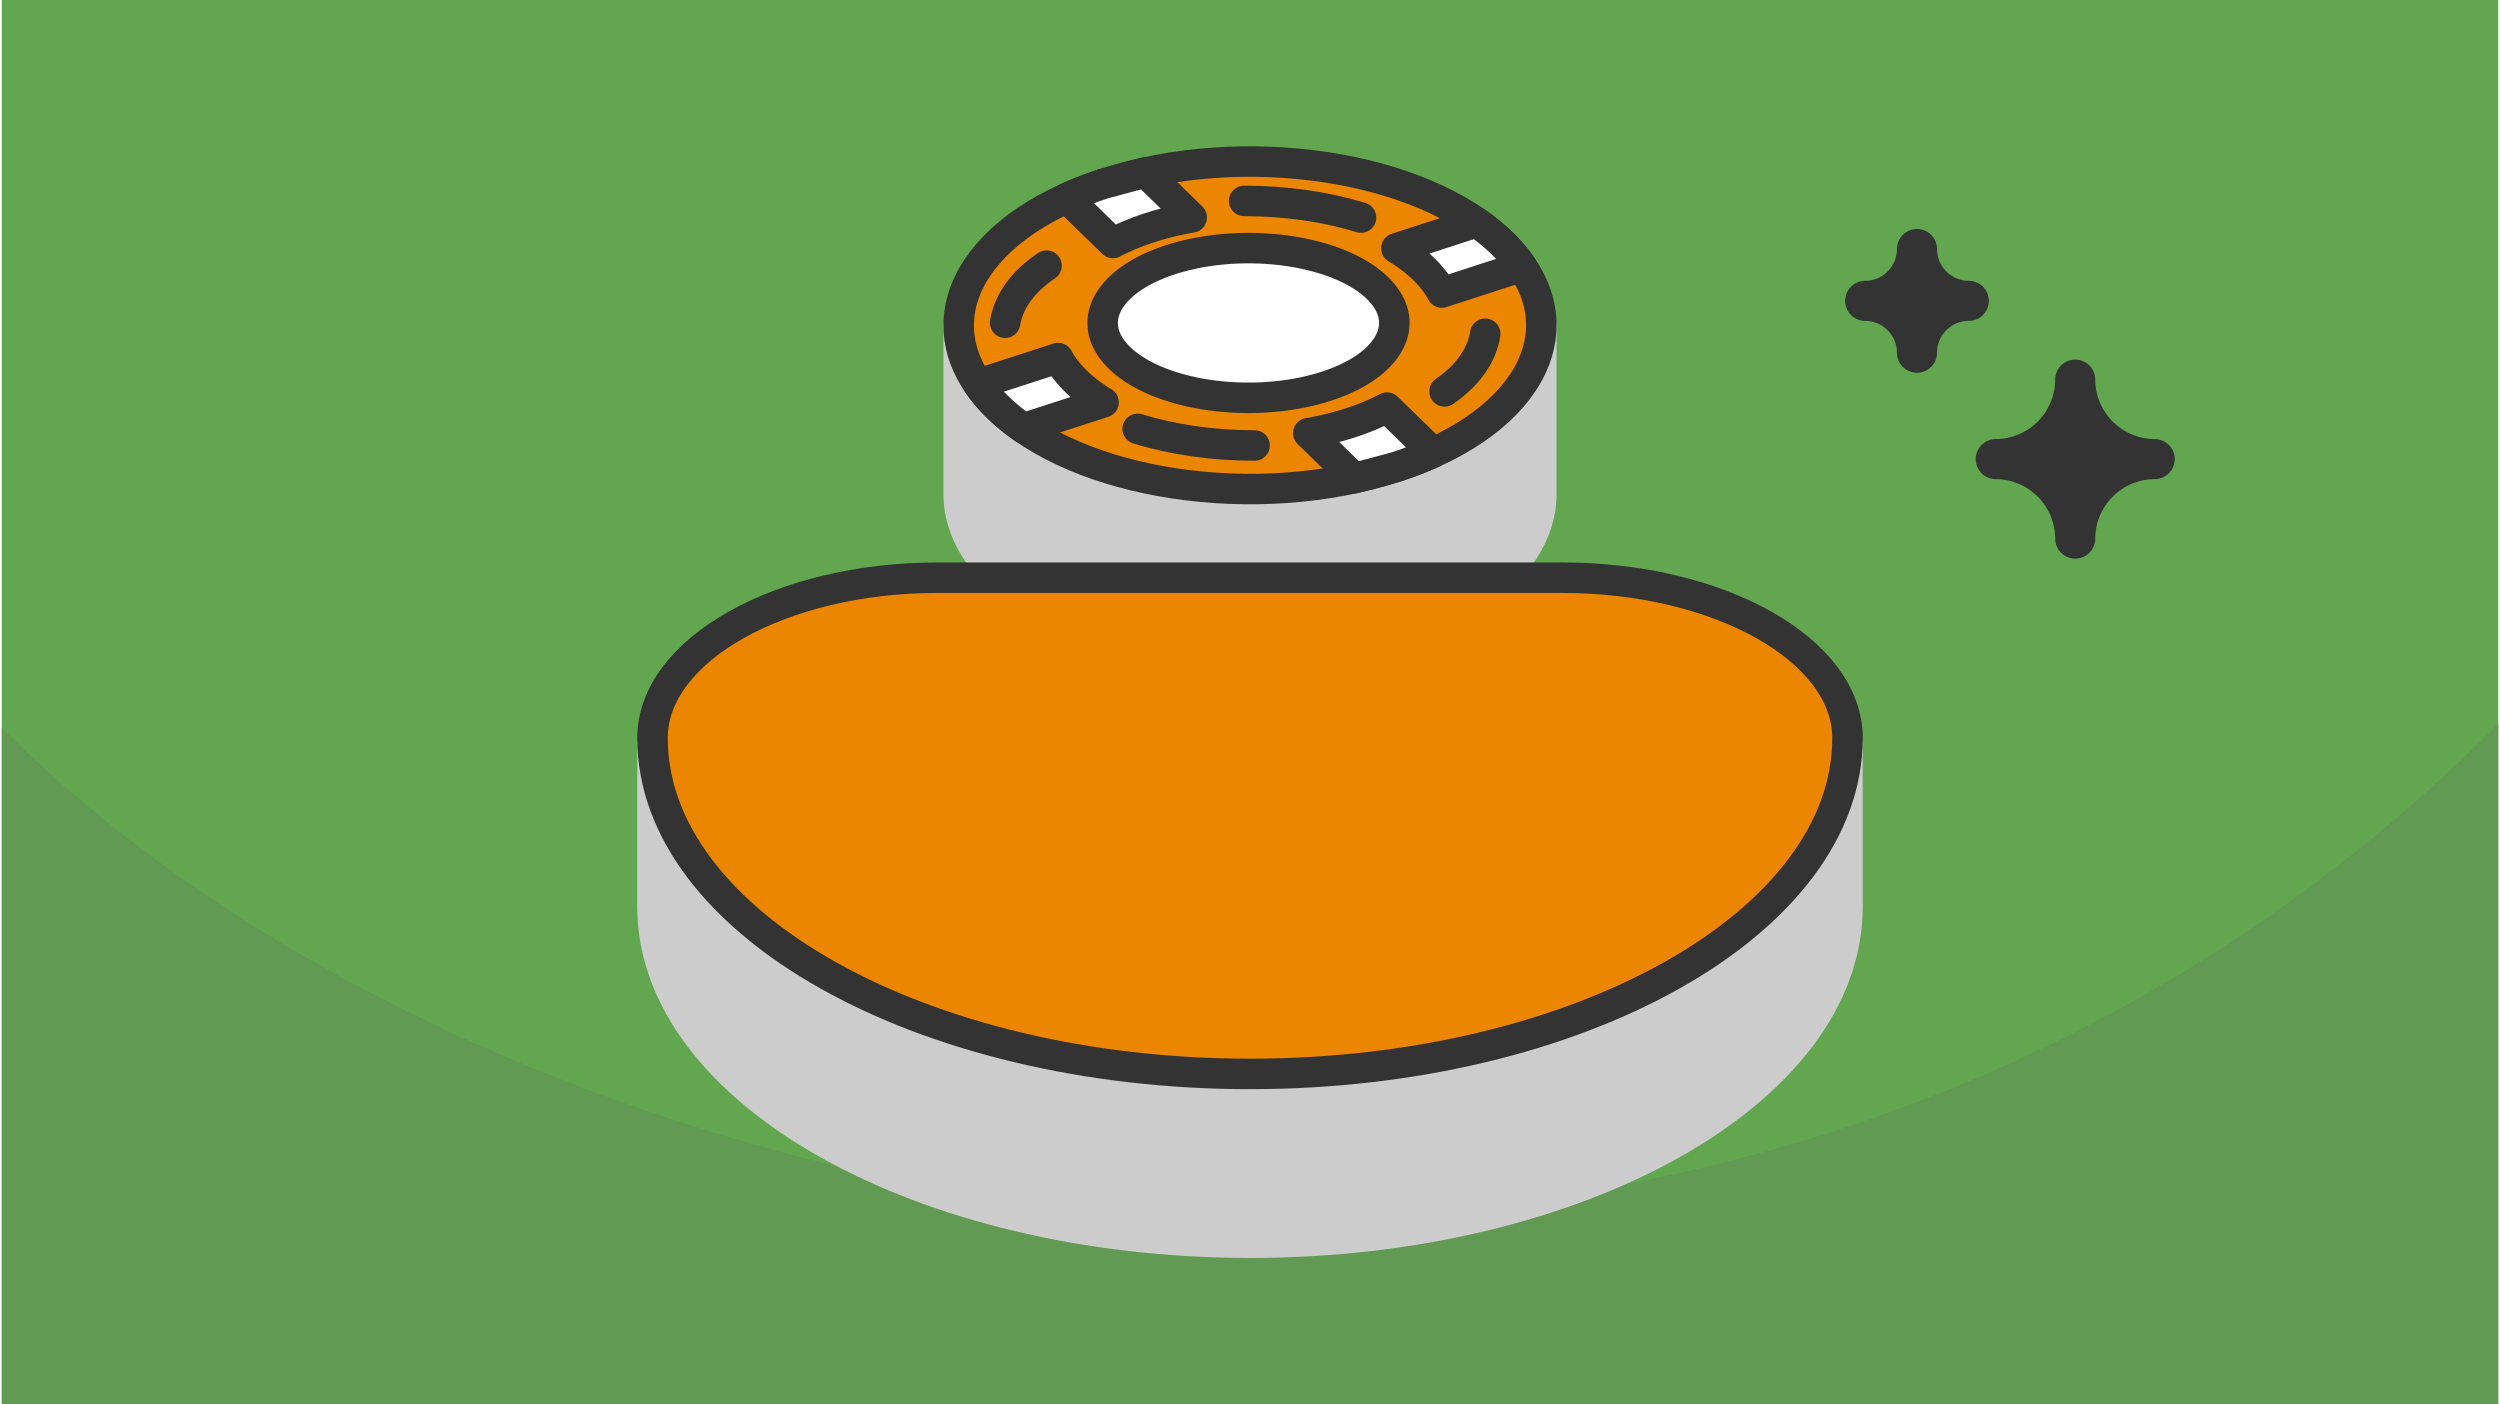
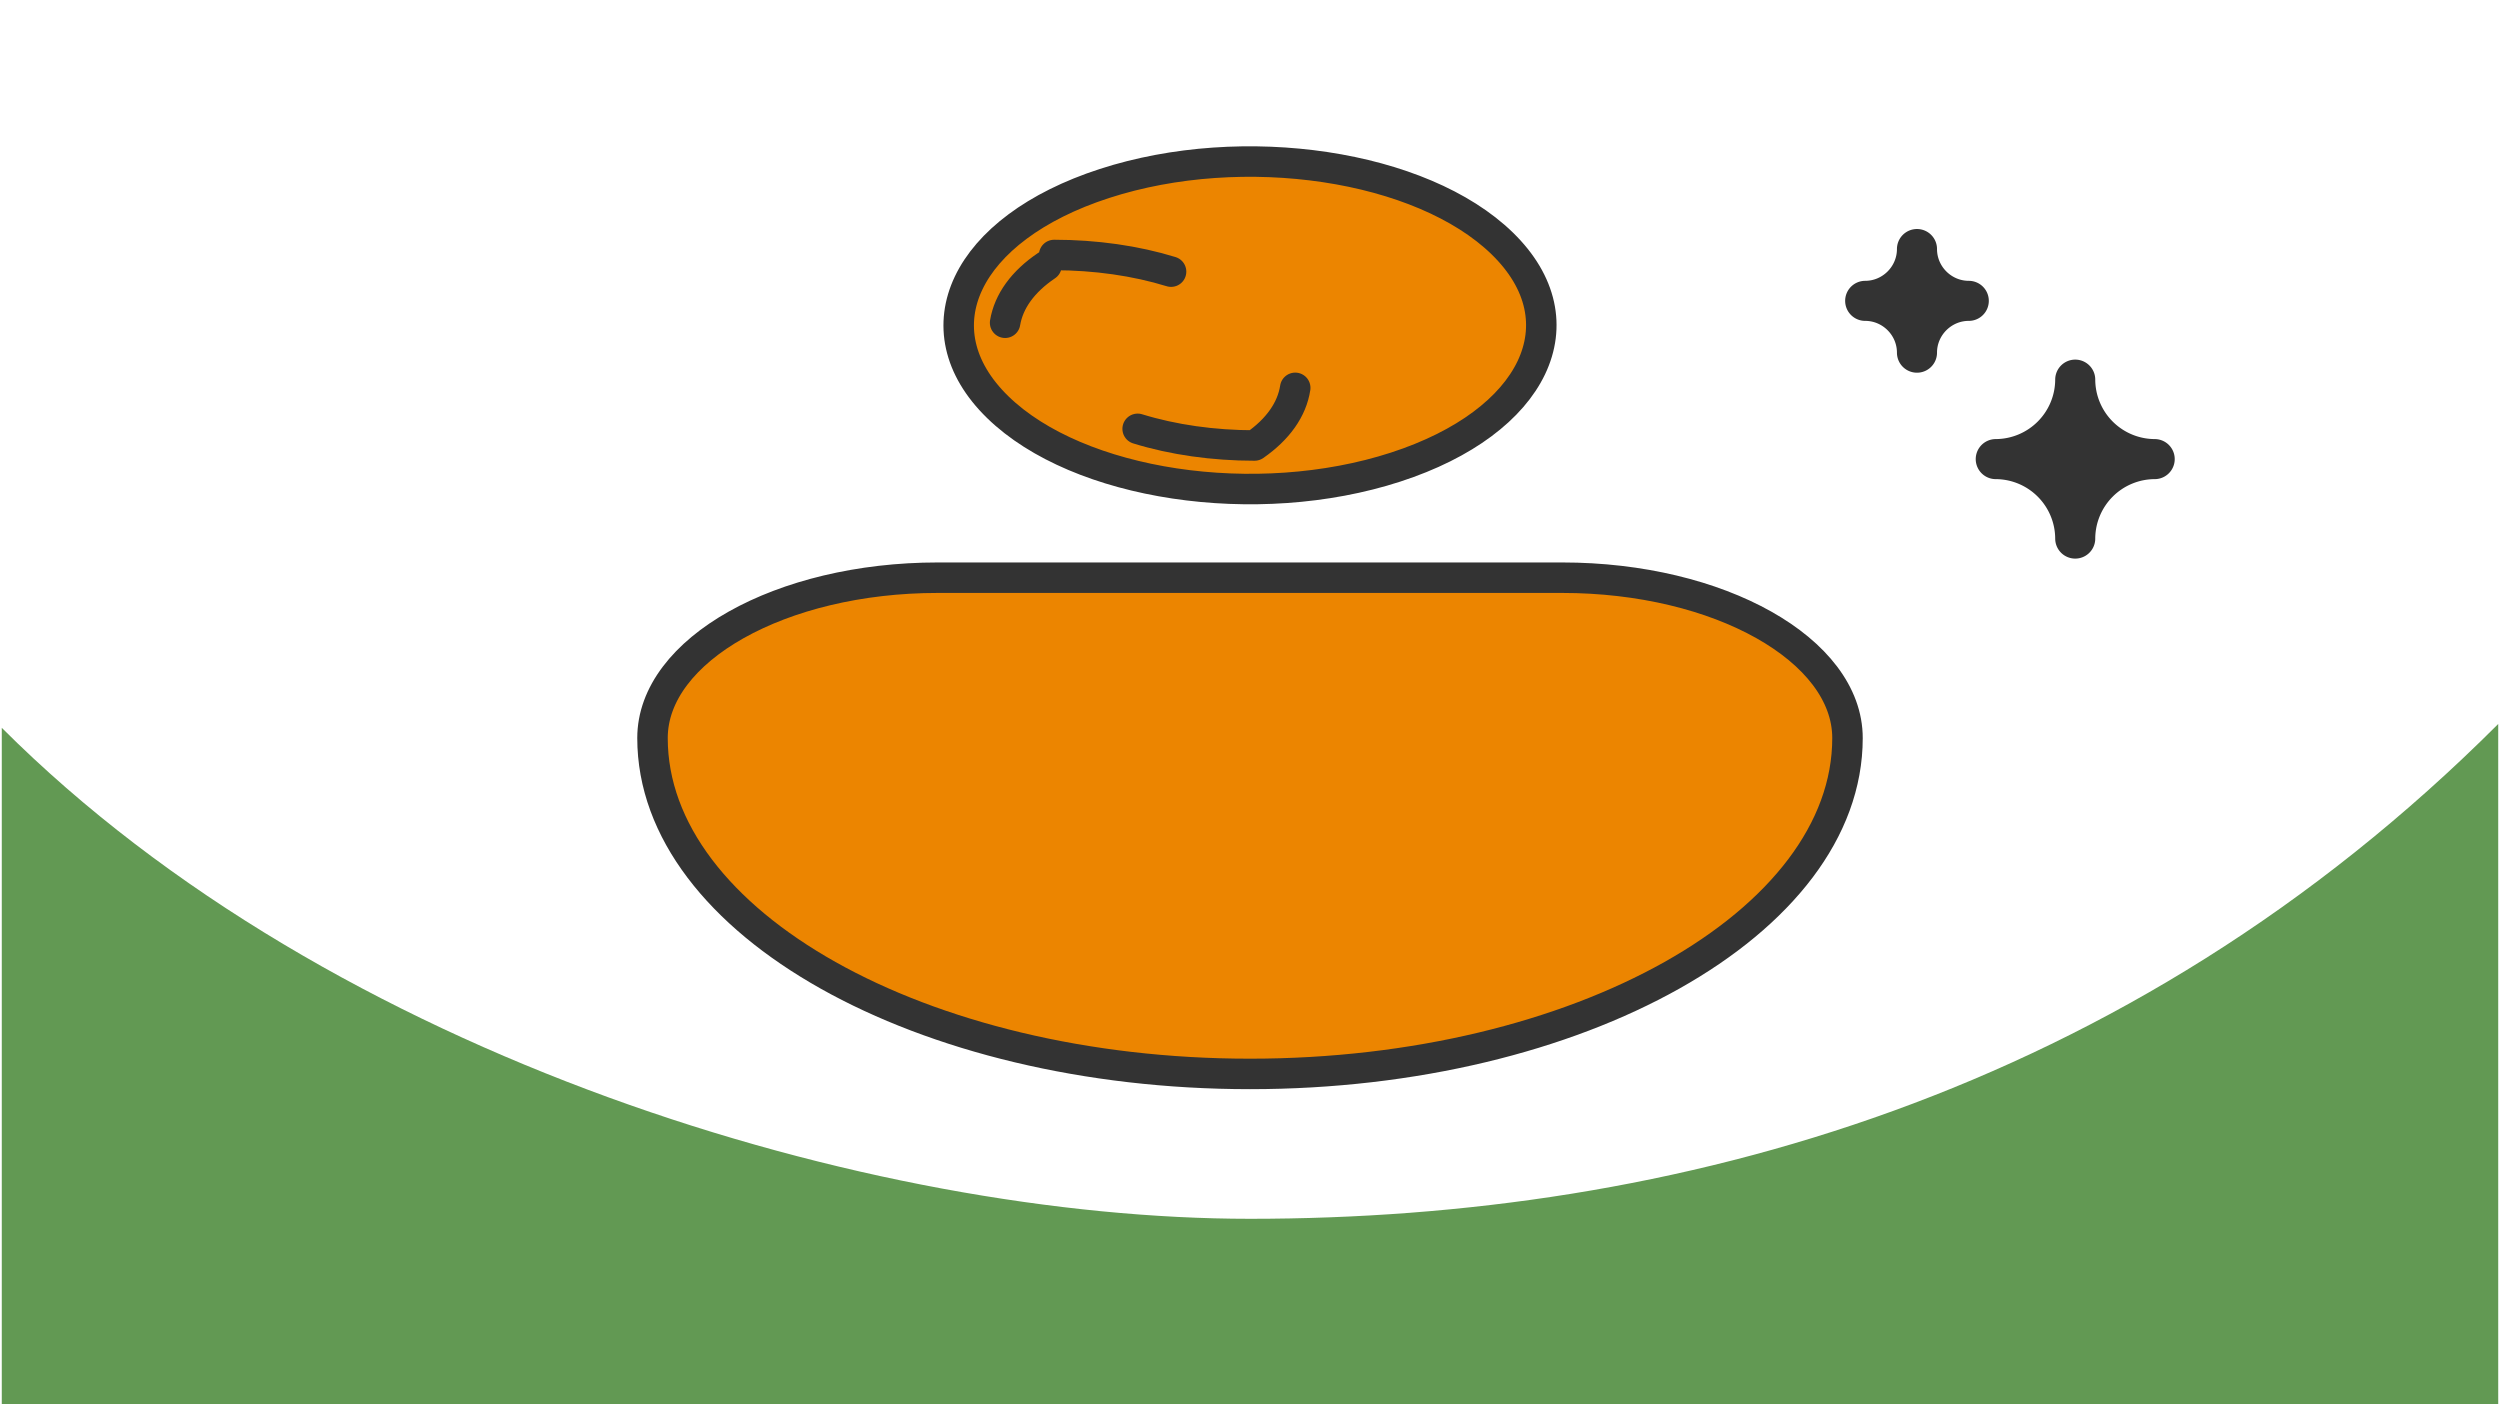
<svg xmlns="http://www.w3.org/2000/svg" width="470" height="264" viewBox="0 0 127.1 71.494" shape-rendering="geometricPrecision" image-rendering="optimizeQuality" fill-rule="evenodd">
  <style>.K{stroke-linejoin:round}.L{stroke-miterlimit:2.613}</style>
-   <path d="M0 0h127.1v71.494H0z" fill="#62a64f" />
  <path d="M0 37.055c16.829 16.829 44.319 24.997 63.55 24.997 21.521 0 44.602-6.244 63.55-25.193v34.635H0V37.055z" fill="#629953" />
  <path d="M105.564 19.328h0a4.06 4.06 0 0 1-4.046 4.046h0a4.06 4.06 0 0 1 4.046 4.046h0a4.06 4.06 0 0 1 4.046-4.046h0a4.06 4.06 0 0 1-4.046-4.046zm-8.056-6.649h-.001c0 1.451-1.187 2.638-2.637 2.638h0c1.45 0 2.637 1.187 2.637 2.638h.001c0-1.451 1.187-2.638 2.637-2.638h0c-1.45 0-2.637-1.187-2.637-2.638z" stroke="#333" stroke-width="2.039" fill="#333" class="K L" />
  <g stroke-width="1.552" class="K L">
-     <path d="M78.381 25.155c0 4.605-6.64 8.337-14.831 8.337s-14.831-3.732-14.831-8.337v-8.593h29.662v8.593zm-30.73 12.851h31.798H93.97v8.163c0 9.405-13.689 17.1-30.42 17.1h0c-16.732 0-30.42-7.695-30.42-17.1v-8.163h14.521z" stroke="#ccc" fill="#ccc" />
    <g stroke="#333">
      <path d="M47.651 29.412h31.798c7.986 0 14.521 3.674 14.521 8.164 0 9.405-13.689 17.1-30.42 17.1h0c-16.732 0-30.42-7.695-30.42-17.1 0-4.49 6.535-8.164 14.521-8.164zm8.485-20.069c-7.093 2.302-9.523 7.4-5.428 11.387s13.164 5.353 20.256 3.051 9.523-7.4 5.428-11.387-13.164-5.353-20.256-3.051z" fill="#ec8500" />
-       <path d="M60.27 13.006c-3.698.909-5.262 3.184-3.493 5.082s6.201 2.7 9.899 1.791 5.262-3.184 3.493-5.082-6.201-2.699-9.899-1.791zm-6.048-2.925l2.352 2.29c.557-.293 1.183-.555 1.872-.779a15.38 15.38 0 0 1 2.136-.522L58.23 8.78l-2.094.563a18.13 18.13 0 0 0-1.914.738zm12.296 11.972l2.352 2.291 2.094-.563a18.58 18.58 0 0 0 1.914-.738l-2.352-2.29c-.557.292-1.183.555-1.872.778a15.38 15.38 0 0 1-2.136.522zm-14.497-.247l4.074-1.323c-.521-.313-.987-.665-1.385-1.052s-.707-.79-.929-1.201l-4.074 1.322c.275.401.608.794 1.001 1.178a10.48 10.48 0 0 0 1.313 1.076zm21.298-6.913l4.074-1.322a7.84 7.84 0 0 0-1.001-1.177 10.48 10.48 0 0 0-1.313-1.076l-4.074 1.322c.521.314.987.665 1.385 1.053s.707.79.929 1.2z" fill="#fff" />
-       <path d="M53.19 13.525c-1.198.807-1.925 1.81-2.108 2.907m6.748 5.401c1.802.556 3.855.848 5.953.848m9.672-2.753c1.188-.823 1.902-1.836 2.07-2.935m-6.321-5.916c-1.801-.556-3.855-.848-5.953-.848" stroke-linecap="round" fill="none" />
+       <path d="M53.19 13.525c-1.198.807-1.925 1.81-2.108 2.907m6.748 5.401c1.802.556 3.855.848 5.953.848c1.188-.823 1.902-1.836 2.07-2.935m-6.321-5.916c-1.801-.556-3.855-.848-5.953-.848" stroke-linecap="round" fill="none" />
    </g>
  </g>
</svg>